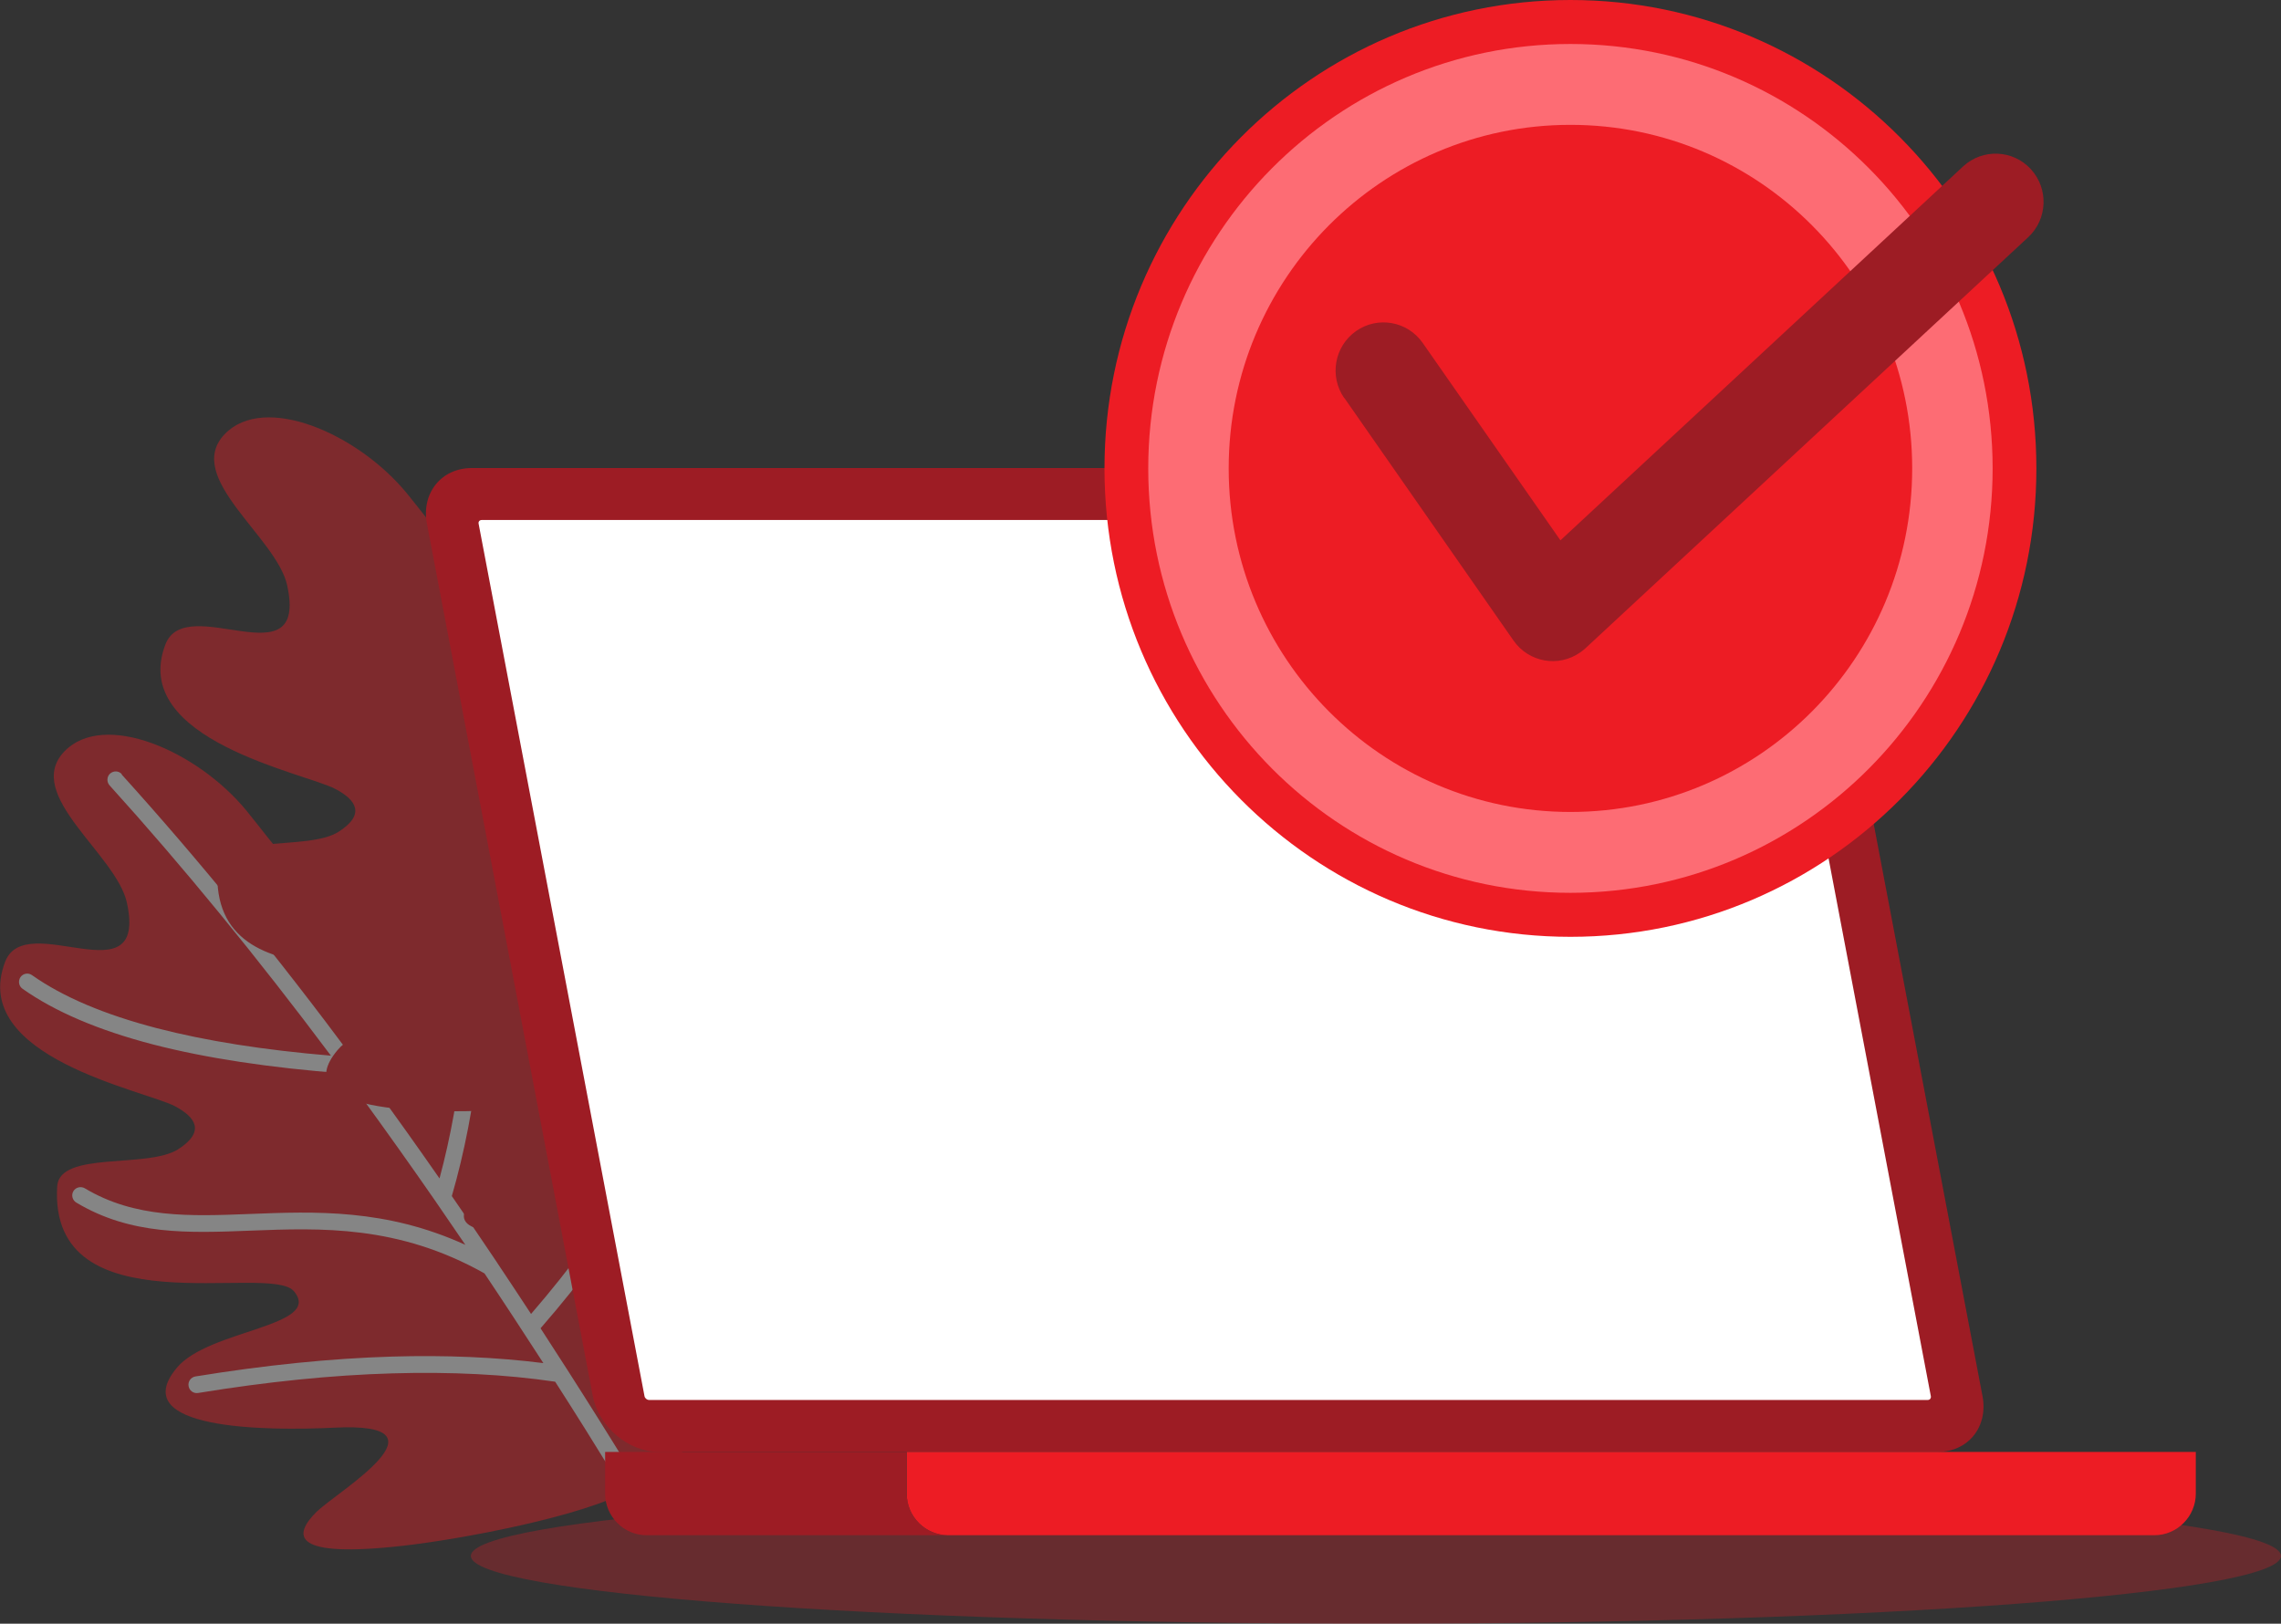
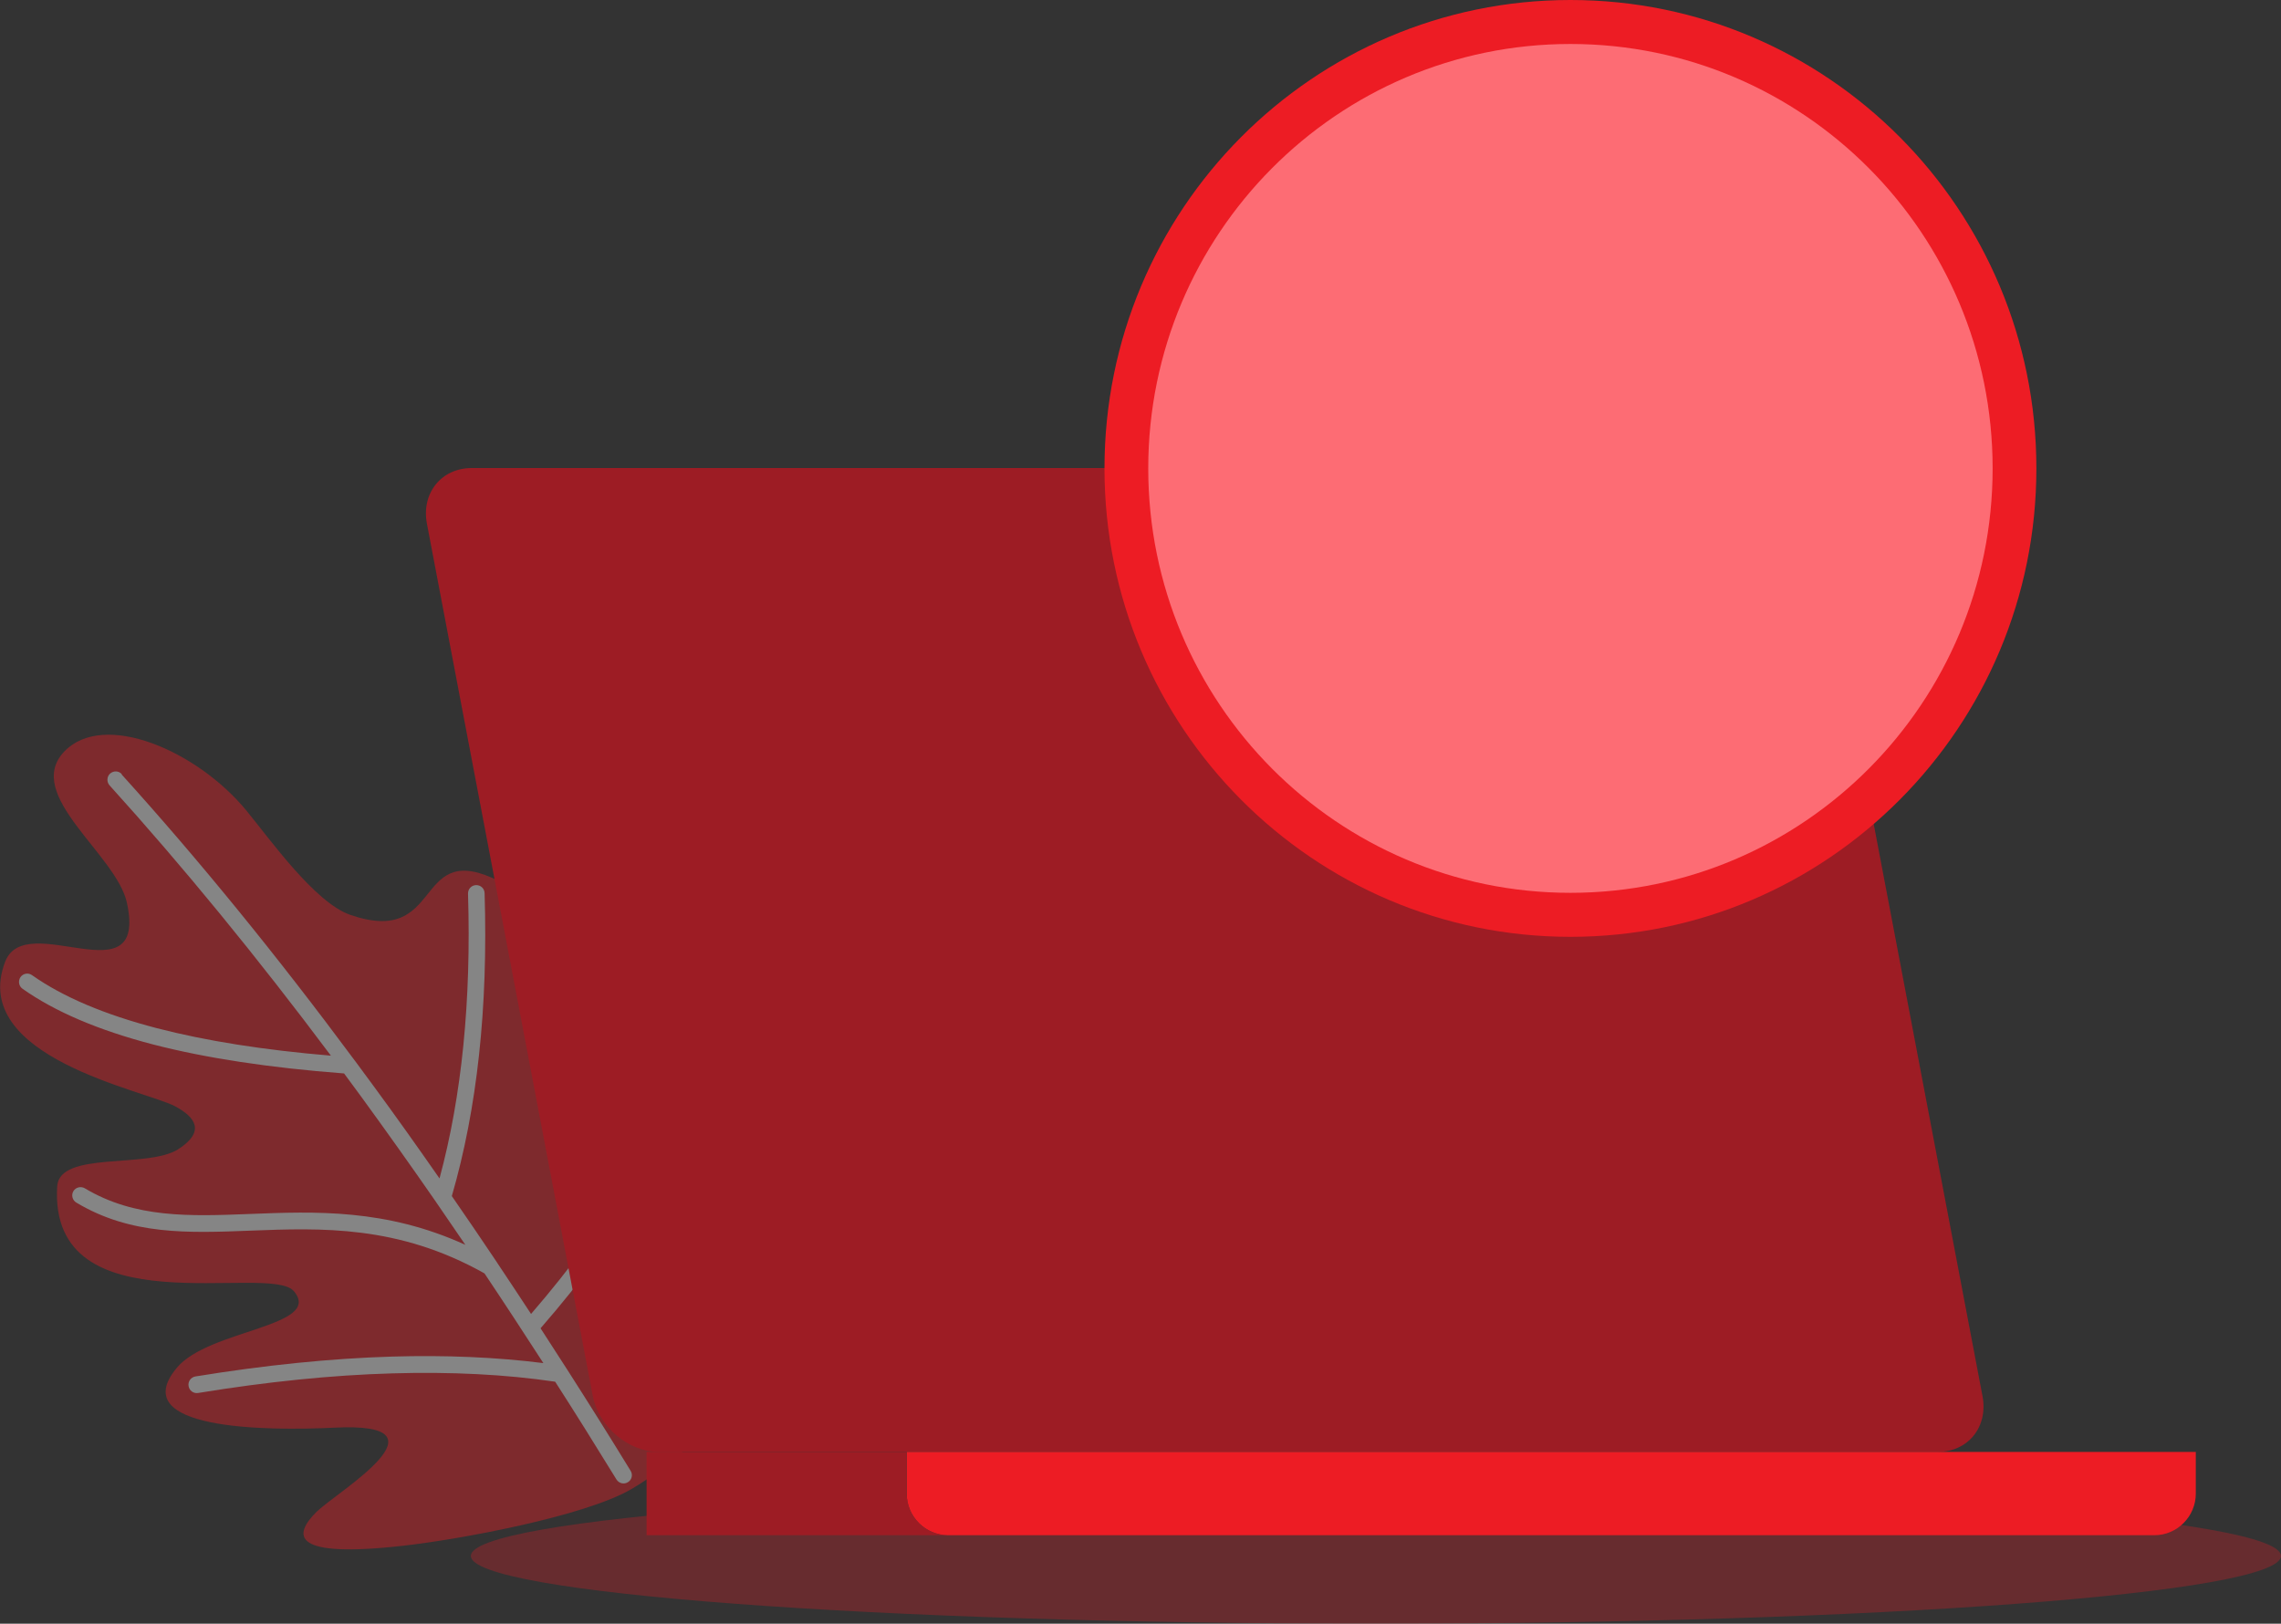
<svg xmlns="http://www.w3.org/2000/svg" width="177" height="126" viewBox="0 0 177 126" fill="none">
  <rect x="0" y="0" width="177" height="126" fill="#333333" stroke="none" />
  <g clip-path="url(#clip0_114_2683)">
    <g opacity="0.4">
      <path fill-rule="evenodd" clip-rule="evenodd" d="M24.619 117.272C26.17 115.76 35.334 110.322 25.971 110.788C20.561 111.054 9.713 110.94 13.723 106.138C16.211 103.153 25.11 102.953 22.803 100.196C20.939 97.971 3.783 103.162 4.436 92.076C4.597 89.28 11.444 90.716 13.837 89.176C15.955 87.807 15.17 86.694 13.582 85.848C11.226 84.603 -2.44 82.045 0.397 74.638C1.986 70.464 11.491 77.605 9.846 70.046C9.023 66.29 1.788 61.679 4.984 58.322C8.049 55.118 15.293 58.246 19.124 62.905C20.939 65.111 24.429 70.036 27.163 70.987C34.36 73.488 32.118 65.453 38.181 68.116C43.108 70.274 41.898 75.132 42.172 79.725C42.314 82.092 43.704 85.743 46.608 83.813C49.208 82.083 52.358 78.793 54.457 80.352C62.477 86.295 44.603 102.554 55.611 97.857C59.309 96.278 64.218 97.724 62.468 101.051C60.283 105.225 54.703 112.195 49.019 115.542C45.378 117.681 35.589 119.468 31.352 119.944C22.585 120.942 22.661 119.174 24.628 117.253L24.619 117.272Z" fill="#ed1c24" />
      <path fill-rule="evenodd" clip-rule="evenodd" d="M9.439 60.1C15.426 66.718 21.46 74.115 27.522 82.292C27.532 82.311 27.551 82.32 27.56 82.339C28.061 83.014 28.563 83.709 29.073 84.393C30.757 86.685 32.431 89.043 34.105 91.448C35.836 85.04 36.573 77.671 36.318 69.352C36.308 68.99 36.583 68.695 36.942 68.686C37.301 68.676 37.595 68.952 37.604 69.314C37.878 78.203 37.027 86.038 35.06 92.817C36.223 94.5 37.387 96.202 38.55 97.942C38.569 97.961 38.578 97.99 38.597 98.018C39.467 99.321 40.337 100.633 41.208 101.964C44.347 98.332 46.825 94.909 48.66 91.695C50.571 88.329 51.762 85.201 52.216 82.311C52.273 81.959 52.604 81.721 52.954 81.769C53.304 81.826 53.54 82.159 53.493 82.511C53.011 85.553 51.772 88.833 49.776 92.332C47.866 95.689 45.255 99.273 41.945 103.076C42.626 104.122 43.307 105.178 43.988 106.243C43.998 106.262 44.007 106.281 44.026 106.3C45.662 108.857 47.298 111.462 48.934 114.134C49.124 114.438 49.029 114.838 48.726 115.018C48.424 115.209 48.026 115.113 47.837 114.809C46.248 112.223 44.669 109.694 43.08 107.222C39.203 106.651 34.984 106.442 30.435 106.575C25.754 106.708 20.732 107.222 15.369 108.097C15.019 108.154 14.688 107.916 14.632 107.555C14.575 107.203 14.811 106.87 15.171 106.813C20.599 105.929 25.678 105.415 30.397 105.273C34.597 105.149 38.512 105.32 42.163 105.777C40.631 103.409 39.117 101.089 37.595 98.817C30.899 95.052 24.902 95.289 19.445 95.499C14.594 95.689 10.158 95.86 5.921 93.321C5.618 93.141 5.514 92.741 5.694 92.437C5.874 92.133 6.271 92.038 6.574 92.209C10.48 94.548 14.736 94.386 19.389 94.205C24.448 94.006 29.953 93.787 36.11 96.601C35.353 95.489 34.606 94.396 33.859 93.312C33.84 93.293 33.831 93.274 33.821 93.255C31.892 90.469 29.962 87.759 28.052 85.135C27.598 84.517 27.153 83.908 26.7 83.3C20.93 82.862 15.975 82.111 11.86 81.046C7.633 79.943 4.266 78.508 1.75 76.73C1.457 76.53 1.391 76.121 1.589 75.826C1.797 75.532 2.195 75.465 2.488 75.674C4.871 77.357 8.096 78.726 12.182 79.791C15.965 80.771 20.457 81.484 25.678 81.921C19.928 74.239 14.206 67.25 8.503 60.946C8.266 60.68 8.285 60.271 8.541 60.034C8.806 59.796 9.212 59.806 9.449 60.072L9.439 60.1Z" fill="white" />
-       <path fill-rule="evenodd" clip-rule="evenodd" d="M37.074 92.627C38.625 91.115 47.789 85.677 38.426 86.152C33.017 86.428 22.169 86.304 26.179 81.503C28.666 78.517 37.566 78.317 35.258 75.56C33.386 73.335 16.239 78.527 16.882 67.44C17.043 64.645 23.89 66.081 26.283 64.54C28.401 63.181 27.616 62.059 26.018 61.222C23.663 59.977 9.997 57.419 12.834 50.012C14.432 45.838 23.937 52.979 22.282 45.42C21.459 41.664 14.224 37.053 17.43 33.696C20.495 30.492 27.739 33.62 31.57 38.279C33.386 40.485 36.875 45.41 39.609 46.361C46.806 48.862 44.564 40.827 50.627 43.49C55.554 45.657 54.344 50.507 54.618 55.099C54.76 57.466 56.15 61.117 59.044 59.187C61.645 57.447 64.794 54.167 66.894 55.726C74.914 61.669 57.039 77.928 68.048 73.231C71.746 71.652 76.645 73.107 74.905 76.425C72.72 80.599 67.14 87.569 61.456 90.916C57.815 93.055 48.026 94.842 43.798 95.318C35.031 96.316 35.107 94.548 37.074 92.627Z" fill="#ed1c24" />
-       <path fill-rule="evenodd" clip-rule="evenodd" d="M21.884 35.456C27.871 42.073 33.905 49.47 39.968 57.638C39.986 57.657 39.996 57.676 40.005 57.685C40.516 58.37 41.017 59.054 41.519 59.748C43.193 62.04 44.876 64.398 46.55 66.803C48.281 60.395 49.019 53.026 48.763 44.707C48.754 44.346 49.028 44.051 49.387 44.041C49.737 44.032 50.04 44.307 50.049 44.669C50.324 53.559 49.472 61.393 47.505 68.172C48.669 69.855 49.822 71.557 50.986 73.297C51.005 73.316 51.024 73.345 51.042 73.373C51.913 74.676 52.783 75.988 53.653 77.319C56.793 73.687 59.28 70.264 61.105 67.051C63.016 63.685 64.208 60.557 64.662 57.666C64.718 57.314 65.049 57.077 65.399 57.124C65.749 57.181 65.986 57.514 65.929 57.866C65.447 60.908 64.208 64.179 62.221 67.688C60.311 71.044 57.701 74.629 54.391 78.432C55.072 79.478 55.752 80.533 56.433 81.598C56.443 81.617 56.452 81.636 56.471 81.655C58.107 84.213 59.743 86.818 61.38 89.49C61.569 89.794 61.474 90.193 61.172 90.374C60.869 90.564 60.472 90.469 60.292 90.165C58.703 87.578 57.124 85.049 55.535 82.577C51.657 82.007 47.439 81.797 42.89 81.931C38.209 82.073 33.186 82.577 27.824 83.452C27.474 83.509 27.143 83.271 27.086 82.91C27.029 82.558 27.266 82.225 27.616 82.168C33.054 81.284 38.133 80.771 42.852 80.628C47.051 80.504 50.967 80.675 54.617 81.132C53.095 78.764 51.572 76.445 50.049 74.172C43.353 70.407 37.357 70.645 31.9 70.854C27.048 71.044 22.613 71.215 18.376 68.676C18.073 68.496 17.969 68.097 18.149 67.792C18.328 67.488 18.726 67.393 19.028 67.564C22.934 69.903 27.19 69.741 31.843 69.561C36.894 69.361 42.408 69.142 48.555 71.966C47.808 70.854 47.051 69.76 46.304 68.676C46.295 68.657 46.276 68.638 46.266 68.619C44.337 65.834 42.408 63.124 40.497 60.5C40.043 59.882 39.589 59.273 39.145 58.664C33.366 58.227 28.42 57.476 24.306 56.411C20.078 55.318 16.711 53.873 14.195 52.094C13.902 51.895 13.836 51.486 14.035 51.191C14.243 50.897 14.64 50.83 14.933 51.039C17.317 52.722 20.542 54.091 24.627 55.156C28.41 56.135 32.903 56.849 38.114 57.286C32.364 49.603 26.642 42.615 20.939 36.311C20.702 36.045 20.721 35.636 20.977 35.398C21.241 35.161 21.648 35.18 21.884 35.437V35.456Z" fill="#ed1c24" />
    </g>
    <path opacity="0.28" fill-rule="evenodd" clip-rule="evenodd" d="M106.768 115.484C67.982 115.484 36.535 117.842 36.535 120.742C36.535 123.642 67.982 126 106.768 126C145.554 126 177 123.642 177 120.742C177 117.842 145.554 115.484 106.768 115.484Z" fill="#ed1c24" />
    <path fill-rule="evenodd" clip-rule="evenodd" d="M135.84 36.32H36.61C34.246 36.32 32.676 38.27 33.13 40.647L46.002 108.343C46.456 110.72 48.764 112.67 51.128 112.67H150.358C152.722 112.67 154.292 110.72 153.838 108.343L140.966 40.647C140.512 38.27 138.214 36.32 135.84 36.32Z" fill="#9d1c24" />
-     <path fill-rule="evenodd" clip-rule="evenodd" d="M136.606 40.352H37.377C37.216 40.352 37.102 40.485 37.14 40.646L50.012 108.343C50.04 108.505 50.201 108.638 50.362 108.638H149.592C149.752 108.638 149.856 108.505 149.828 108.343L136.956 40.646C136.928 40.485 136.767 40.352 136.606 40.352Z" fill="white" />
    <path fill-rule="evenodd" clip-rule="evenodd" d="M170.38 112.67H70.356V115.903C70.356 117.681 71.802 119.135 73.571 119.135H167.173C168.942 119.135 170.389 117.681 170.389 115.903V112.67H170.38Z" fill="#ed1c24" />
-     <path fill-rule="evenodd" clip-rule="evenodd" d="M70.355 112.67V115.903C70.355 117.681 71.802 119.135 73.571 119.135H50.173C48.404 119.135 46.957 117.681 46.957 115.903V112.67H70.355Z" fill="#9d1c24" />
+     <path fill-rule="evenodd" clip-rule="evenodd" d="M70.355 112.67V115.903C70.355 117.681 71.802 119.135 73.571 119.135H50.173V112.67H70.355Z" fill="#9d1c24" />
    <path fill-rule="evenodd" clip-rule="evenodd" d="M121.862 0C141.836 0 158.018 16.278 158.018 36.349C158.018 56.42 141.827 72.698 121.862 72.698C101.897 72.698 85.705 56.42 85.705 36.349C85.705 16.278 101.897 0 121.862 0Z" fill="#ed1c24" />
    <path fill-rule="evenodd" clip-rule="evenodd" d="M121.862 3.413C139.954 3.413 154.623 18.16 154.623 36.349C154.623 54.538 139.954 69.284 121.862 69.284C103.769 69.284 89.101 54.538 89.101 36.349C89.101 18.16 103.769 3.413 121.862 3.413Z" fill="#fd6c74" />
-     <path fill-rule="evenodd" clip-rule="evenodd" d="M121.862 9.688C136.512 9.688 148.381 21.621 148.381 36.349C148.381 51.077 136.502 63.009 121.862 63.009C107.222 63.009 95.343 51.067 95.343 36.349C95.343 21.631 107.212 9.688 121.862 9.688Z" fill="#ed1c24" />
-     <path fill-rule="evenodd" clip-rule="evenodd" d="M104.308 30.892C103.135 29.2 103.542 26.88 105.226 25.691C106.909 24.512 109.217 24.921 110.399 26.613L121.086 41.931L152.334 12.912C153.847 11.515 156.202 11.61 157.593 13.131C158.983 14.652 158.888 17.02 157.375 18.417L123.006 50.326C122.883 50.431 122.76 50.535 122.618 50.63C120.935 51.809 118.627 51.401 117.445 49.708L104.318 30.882L104.308 30.892Z" fill="#9d1c24" />
  </g>
  <defs>
    <clipPath id="clip0_114_2683">
      <rect width="177" height="126" fill="white" />
    </clipPath>
  </defs>
</svg>